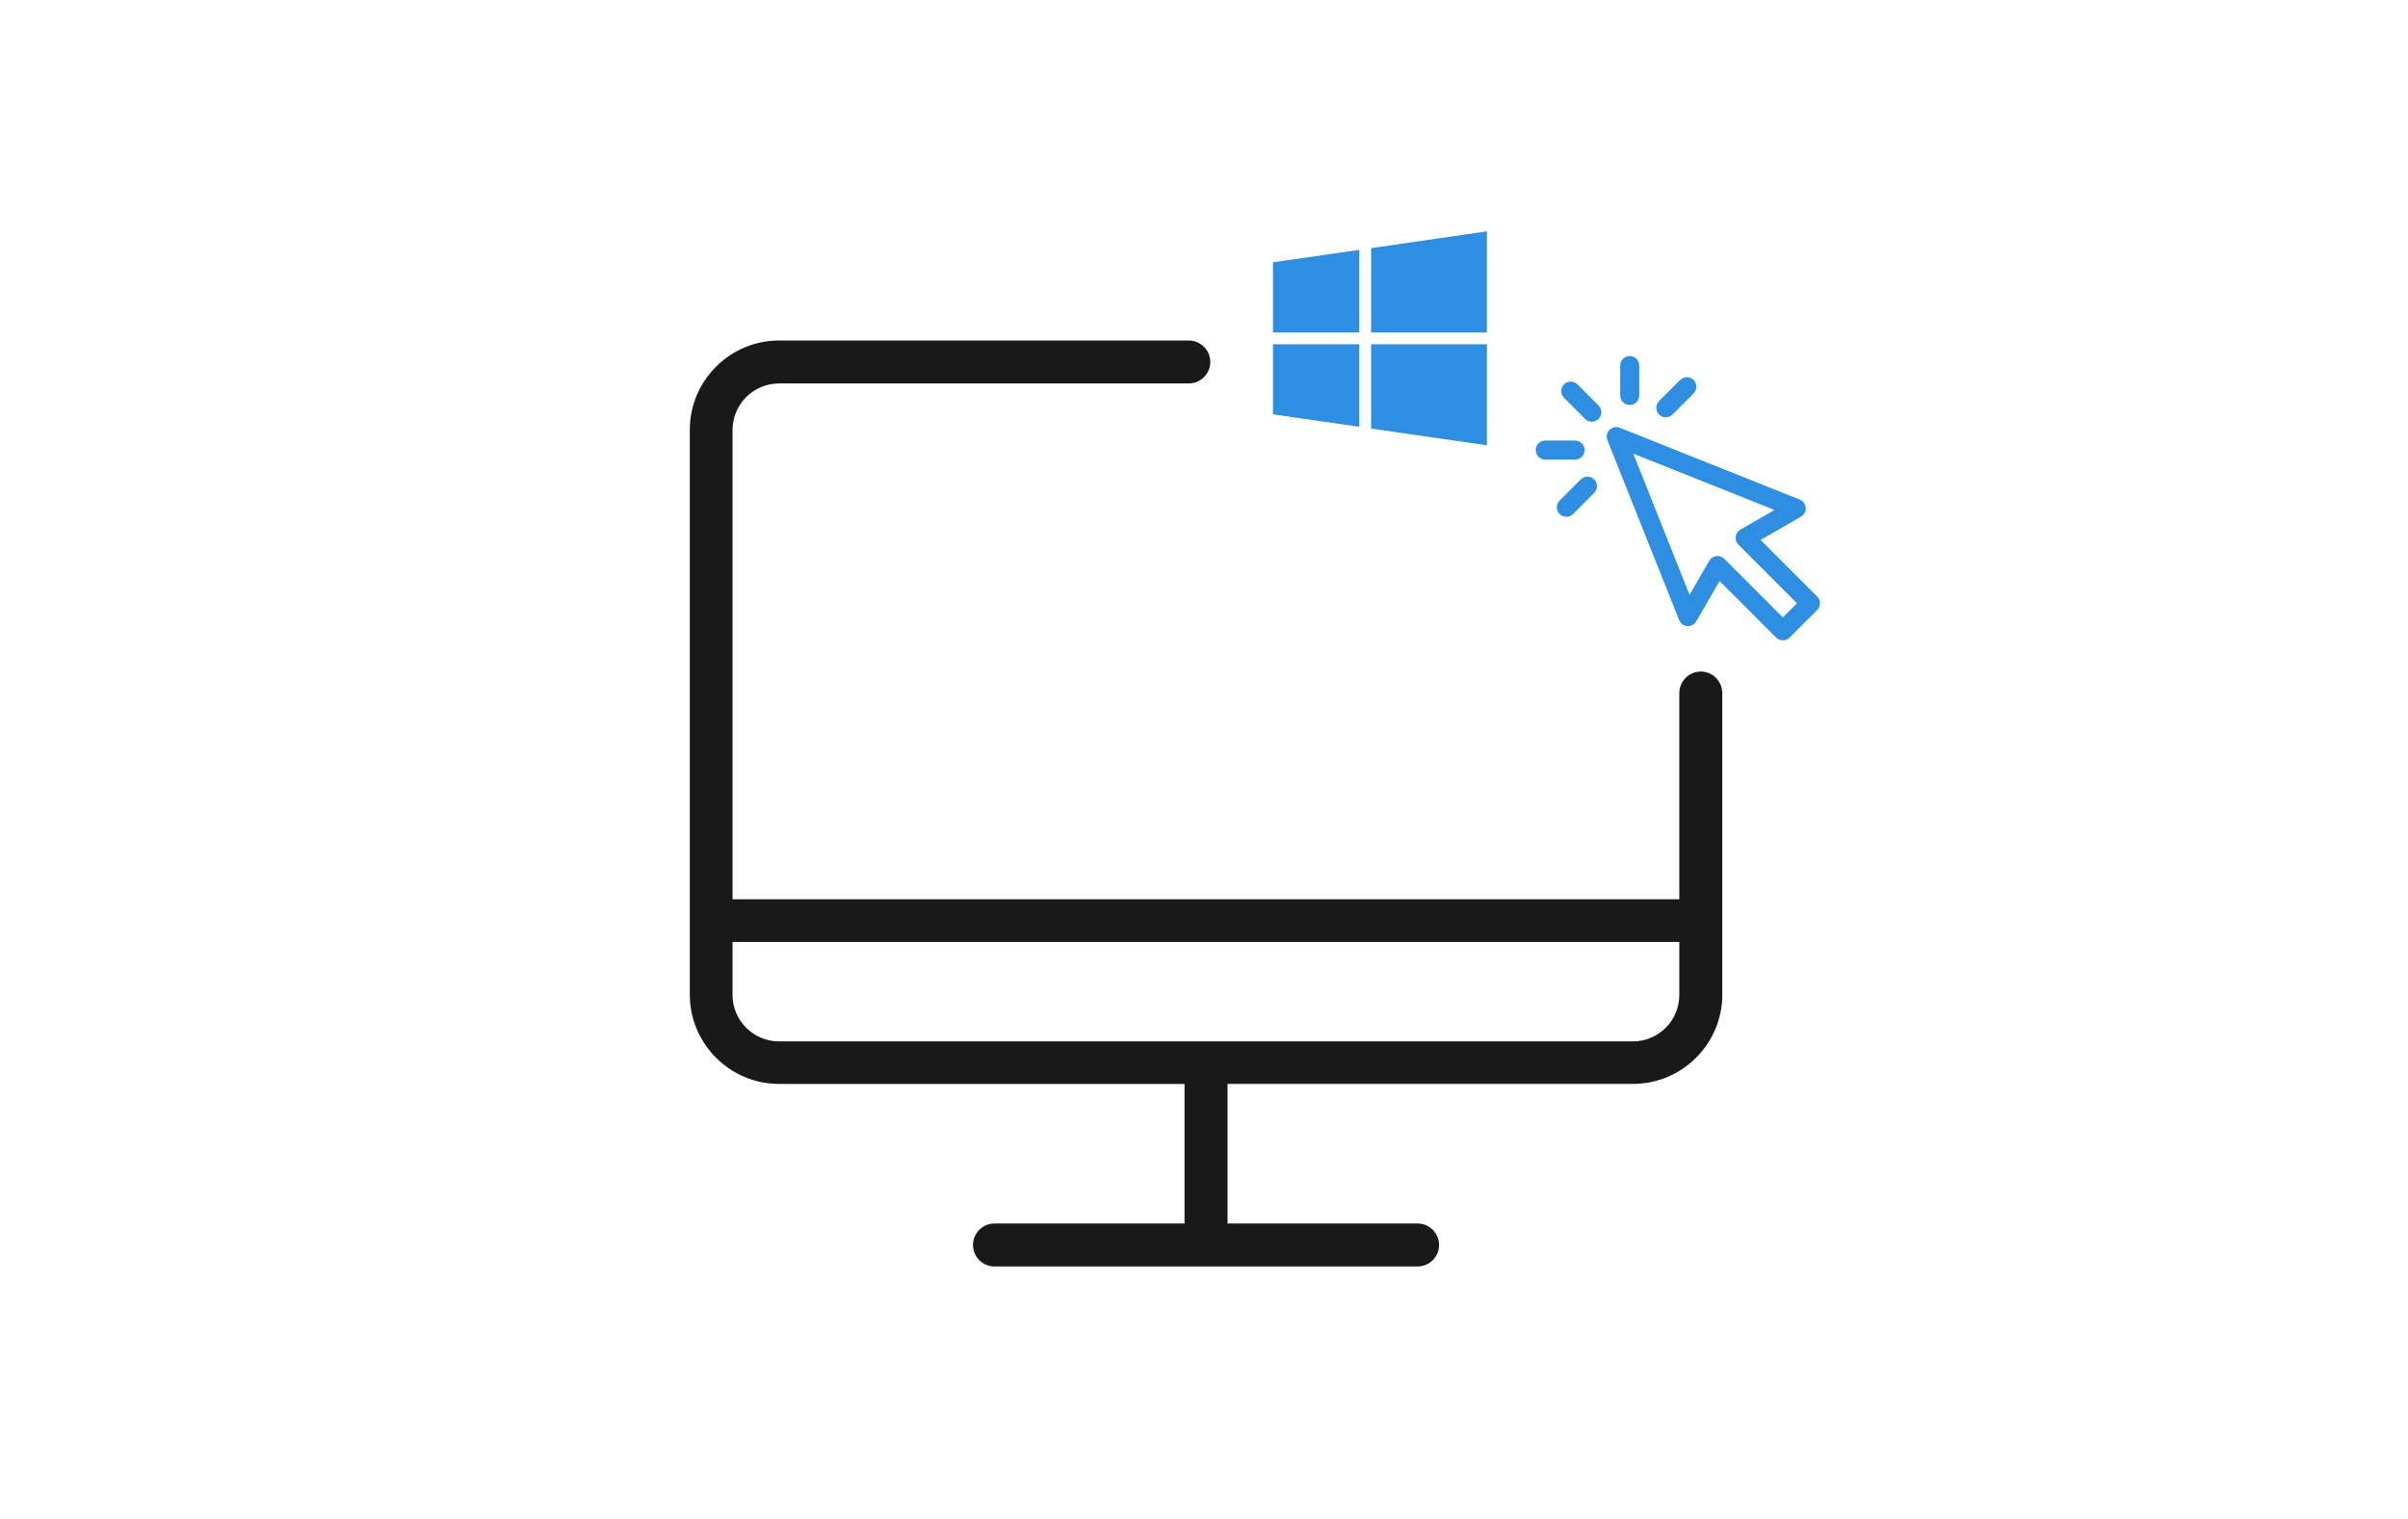
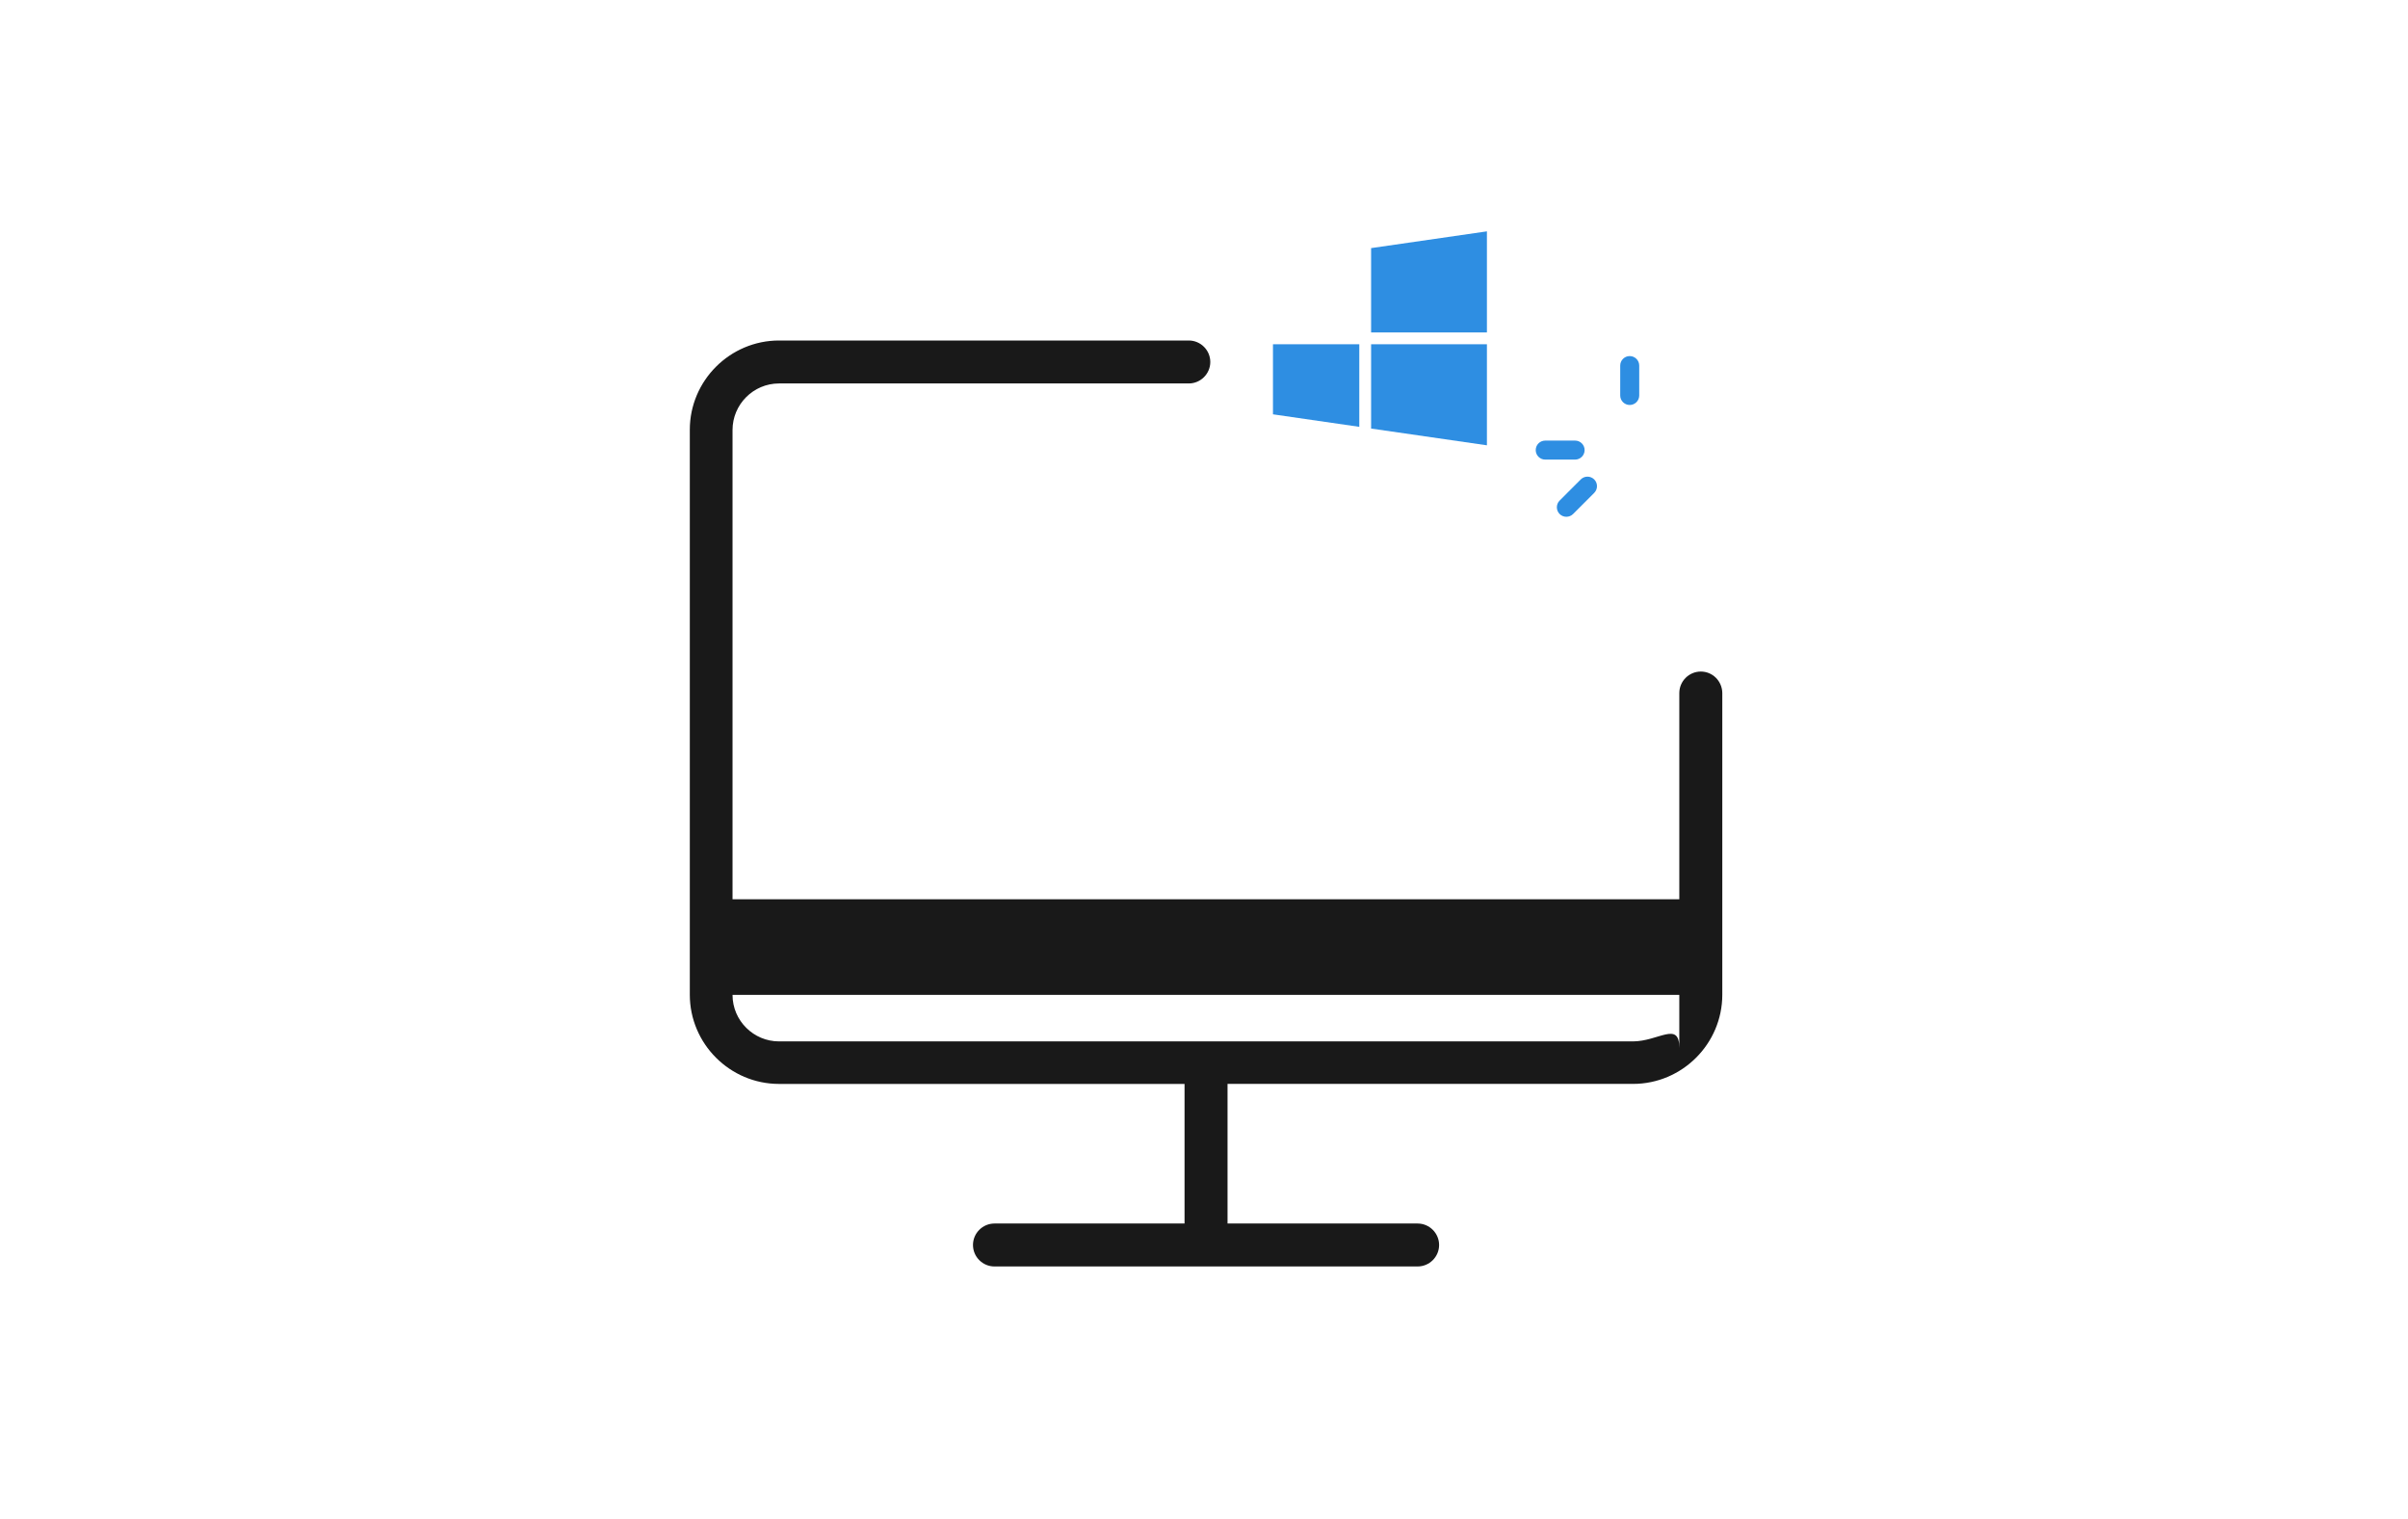
<svg xmlns="http://www.w3.org/2000/svg" version="1.1" id="Layer_1" x="0px" y="0px" width="260px" height="164px" viewBox="0 0 260 164" enable-background="new 0 0 260 164" xml:space="preserve">
  <rect fill="#FFFFFF" width="260" height="164" />
  <g>
    <g>
      <g>
        <g>
          <g>
-             <path fill="#191919" d="M183.641,72.508c-1.275,0-2.32,1.047-2.32,2.322v22.263H79.094V46.425c0-2.755,2.244-5.023,5.024-5.023       h44.242c1.272,0,2.32-1.044,2.32-2.319s-1.048-2.319-2.32-2.319H84.118c-5.301,0-9.637,4.333-9.637,9.637v60.998       c0,5.301,4.336,9.634,9.637,9.634h43.781v15.071h-20.527c-1.272,0-2.316,1.047-2.316,2.318c0,1.278,1.044,2.319,2.316,2.319       h45.694c1.275,0,2.319-1.041,2.319-2.319c0-1.271-1.044-2.318-2.319-2.318h-20.525v-15.074h43.783       c5.302,0,9.638-4.332,9.638-9.633V74.805C185.934,73.53,184.914,72.508,183.641,72.508z M176.296,112.441H84.118       c-2.755,0-5.024-2.24-5.024-5.021v-5.715H181.32v5.715C181.32,110.201,179.076,112.441,176.296,112.441z" />
+             <path fill="#191919" d="M183.641,72.508c-1.275,0-2.32,1.047-2.32,2.322v22.263H79.094V46.425c0-2.755,2.244-5.023,5.024-5.023       h44.242c1.272,0,2.32-1.044,2.32-2.319s-1.048-2.319-2.32-2.319H84.118c-5.301,0-9.637,4.333-9.637,9.637v60.998       c0,5.301,4.336,9.634,9.637,9.634h43.781v15.071h-20.527c-1.272,0-2.316,1.047-2.316,2.318c0,1.278,1.044,2.319,2.316,2.319       h45.694c1.275,0,2.319-1.041,2.319-2.319c0-1.271-1.044-2.318-2.319-2.318h-20.525v-15.074h43.783       c5.302,0,9.638-4.332,9.638-9.633V74.805C185.934,73.53,184.914,72.508,183.641,72.508z M176.296,112.441H84.118       c-2.755,0-5.024-2.24-5.024-5.021H181.32v5.715C181.32,110.201,179.076,112.441,176.296,112.441z" />
          </g>
        </g>
      </g>
    </g>
    <g>
      <polygon fill="#2E8EE2" points="137.447,44.735 146.768,46.086 146.768,37.167 137.447,37.167   " />
-       <polygon fill="#2E8EE2" points="137.447,35.893 146.768,35.893 146.768,26.977 137.447,28.324   " />
      <polygon fill="#2E8EE2" points="148.042,46.271 160.548,48.08 160.548,37.167 148.042,37.167   " />
      <polygon fill="#2E8EE2" points="148.042,26.789 148.042,35.893 160.548,35.893 160.548,24.979   " />
    </g>
    <g>
-       <path fill="#2E8EE2" d="M196.208,64.407l-6.108-6.109l4.357-2.517c0.341-0.197,0.539-0.571,0.511-0.962    c-0.028-0.393-0.276-0.733-0.644-0.879l-19.434-7.753c-0.382-0.151-0.816-0.062-1.106,0.228s-0.38,0.726-0.228,1.107l7.75,19.434    c0.146,0.366,0.487,0.615,0.881,0.644c0.392,0.028,0.767-0.169,0.963-0.51l2.518-4.358l6.105,6.108    c0.192,0.194,0.455,0.301,0.727,0.301c0.273,0,0.533-0.107,0.727-0.301l2.981-2.98C196.607,65.458,196.607,64.808,196.208,64.407z     M192.5,66.662l-6.327-6.329c-0.194-0.192-0.454-0.3-0.726-0.3c-0.045,0-0.088,0.003-0.133,0.008    c-0.318,0.042-0.597,0.229-0.758,0.505l-2.127,3.684l-6.08-15.251l15.248,6.083l-3.684,2.128    c-0.277,0.159-0.464,0.438-0.505,0.754c-0.041,0.317,0.065,0.634,0.29,0.86l6.33,6.329L192.5,66.662z" />
-       <path fill="#2E8EE2" d="M170.322,41.5c-0.4-0.4-1.051-0.4-1.451,0c-0.4,0.401-0.4,1.051,0,1.452l2.279,2.282    c0.201,0.199,0.463,0.3,0.727,0.3s0.525-0.101,0.727-0.3c0.399-0.401,0.399-1.051,0-1.452L170.322,41.5z" />
      <path fill="#2E8EE2" d="M171.096,48.598c0-0.568-0.461-1.027-1.027-1.027h-3.227c-0.566,0-1.025,0.459-1.025,1.027    c0,0.565,0.459,1.025,1.025,1.025h3.227C170.635,49.623,171.096,49.163,171.096,48.598z" />
      <path fill="#2E8EE2" d="M170.68,51.764l-2.281,2.282c-0.4,0.401-0.4,1.051,0,1.452c0.199,0.2,0.463,0.3,0.726,0.3    s0.524-0.1,0.728-0.3l2.28-2.28c0.4-0.402,0.4-1.052,0-1.453C171.729,51.364,171.08,51.364,170.68,51.764z" />
      <path fill="#2E8EE2" d="M175.965,43.726c0.568,0,1.028-0.461,1.028-1.027v-3.227c0-0.565-0.46-1.026-1.028-1.026    c-0.564,0-1.025,0.461-1.025,1.026v3.227C174.939,43.265,175.4,43.726,175.965,43.726z" />
-       <path fill="#2E8EE2" d="M179.857,45.06c0.265,0,0.527-0.099,0.728-0.3l2.281-2.281c0.399-0.401,0.399-1.051,0-1.452    c-0.401-0.401-1.052-0.401-1.452,0l-2.281,2.281c-0.4,0.401-0.4,1.051,0,1.452C179.335,44.961,179.598,45.06,179.857,45.06z" />
    </g>
  </g>
</svg>